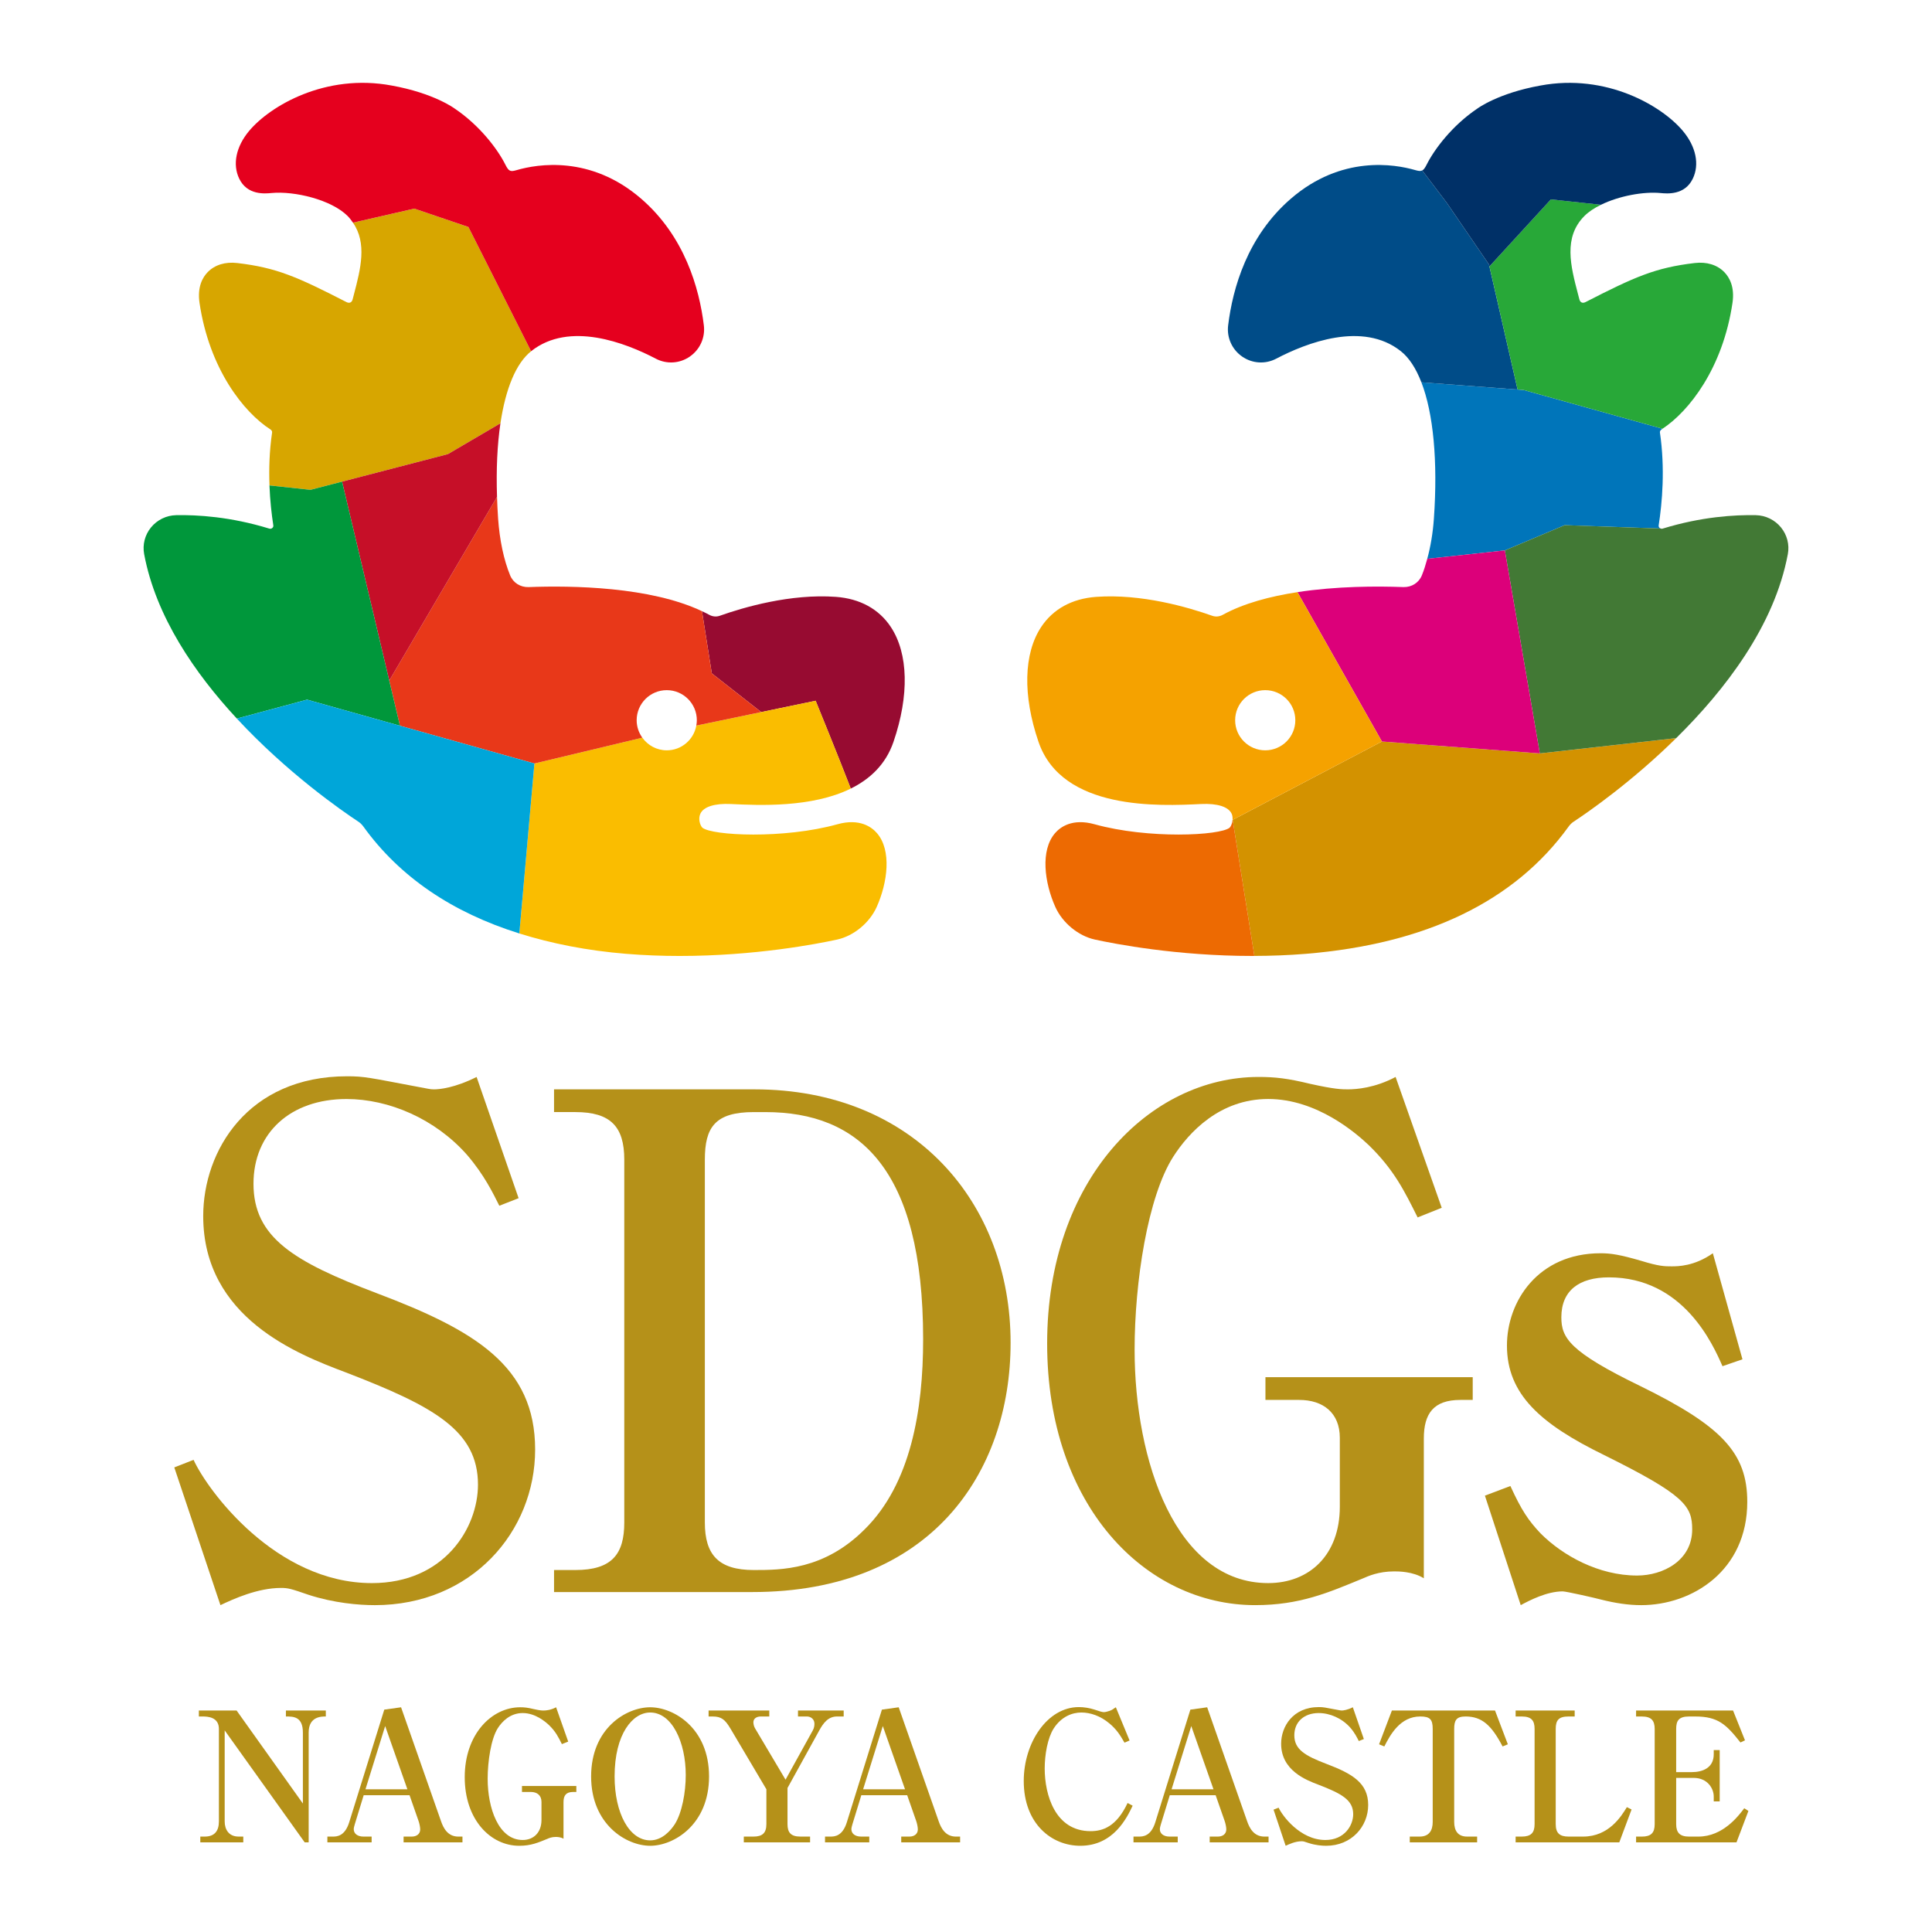
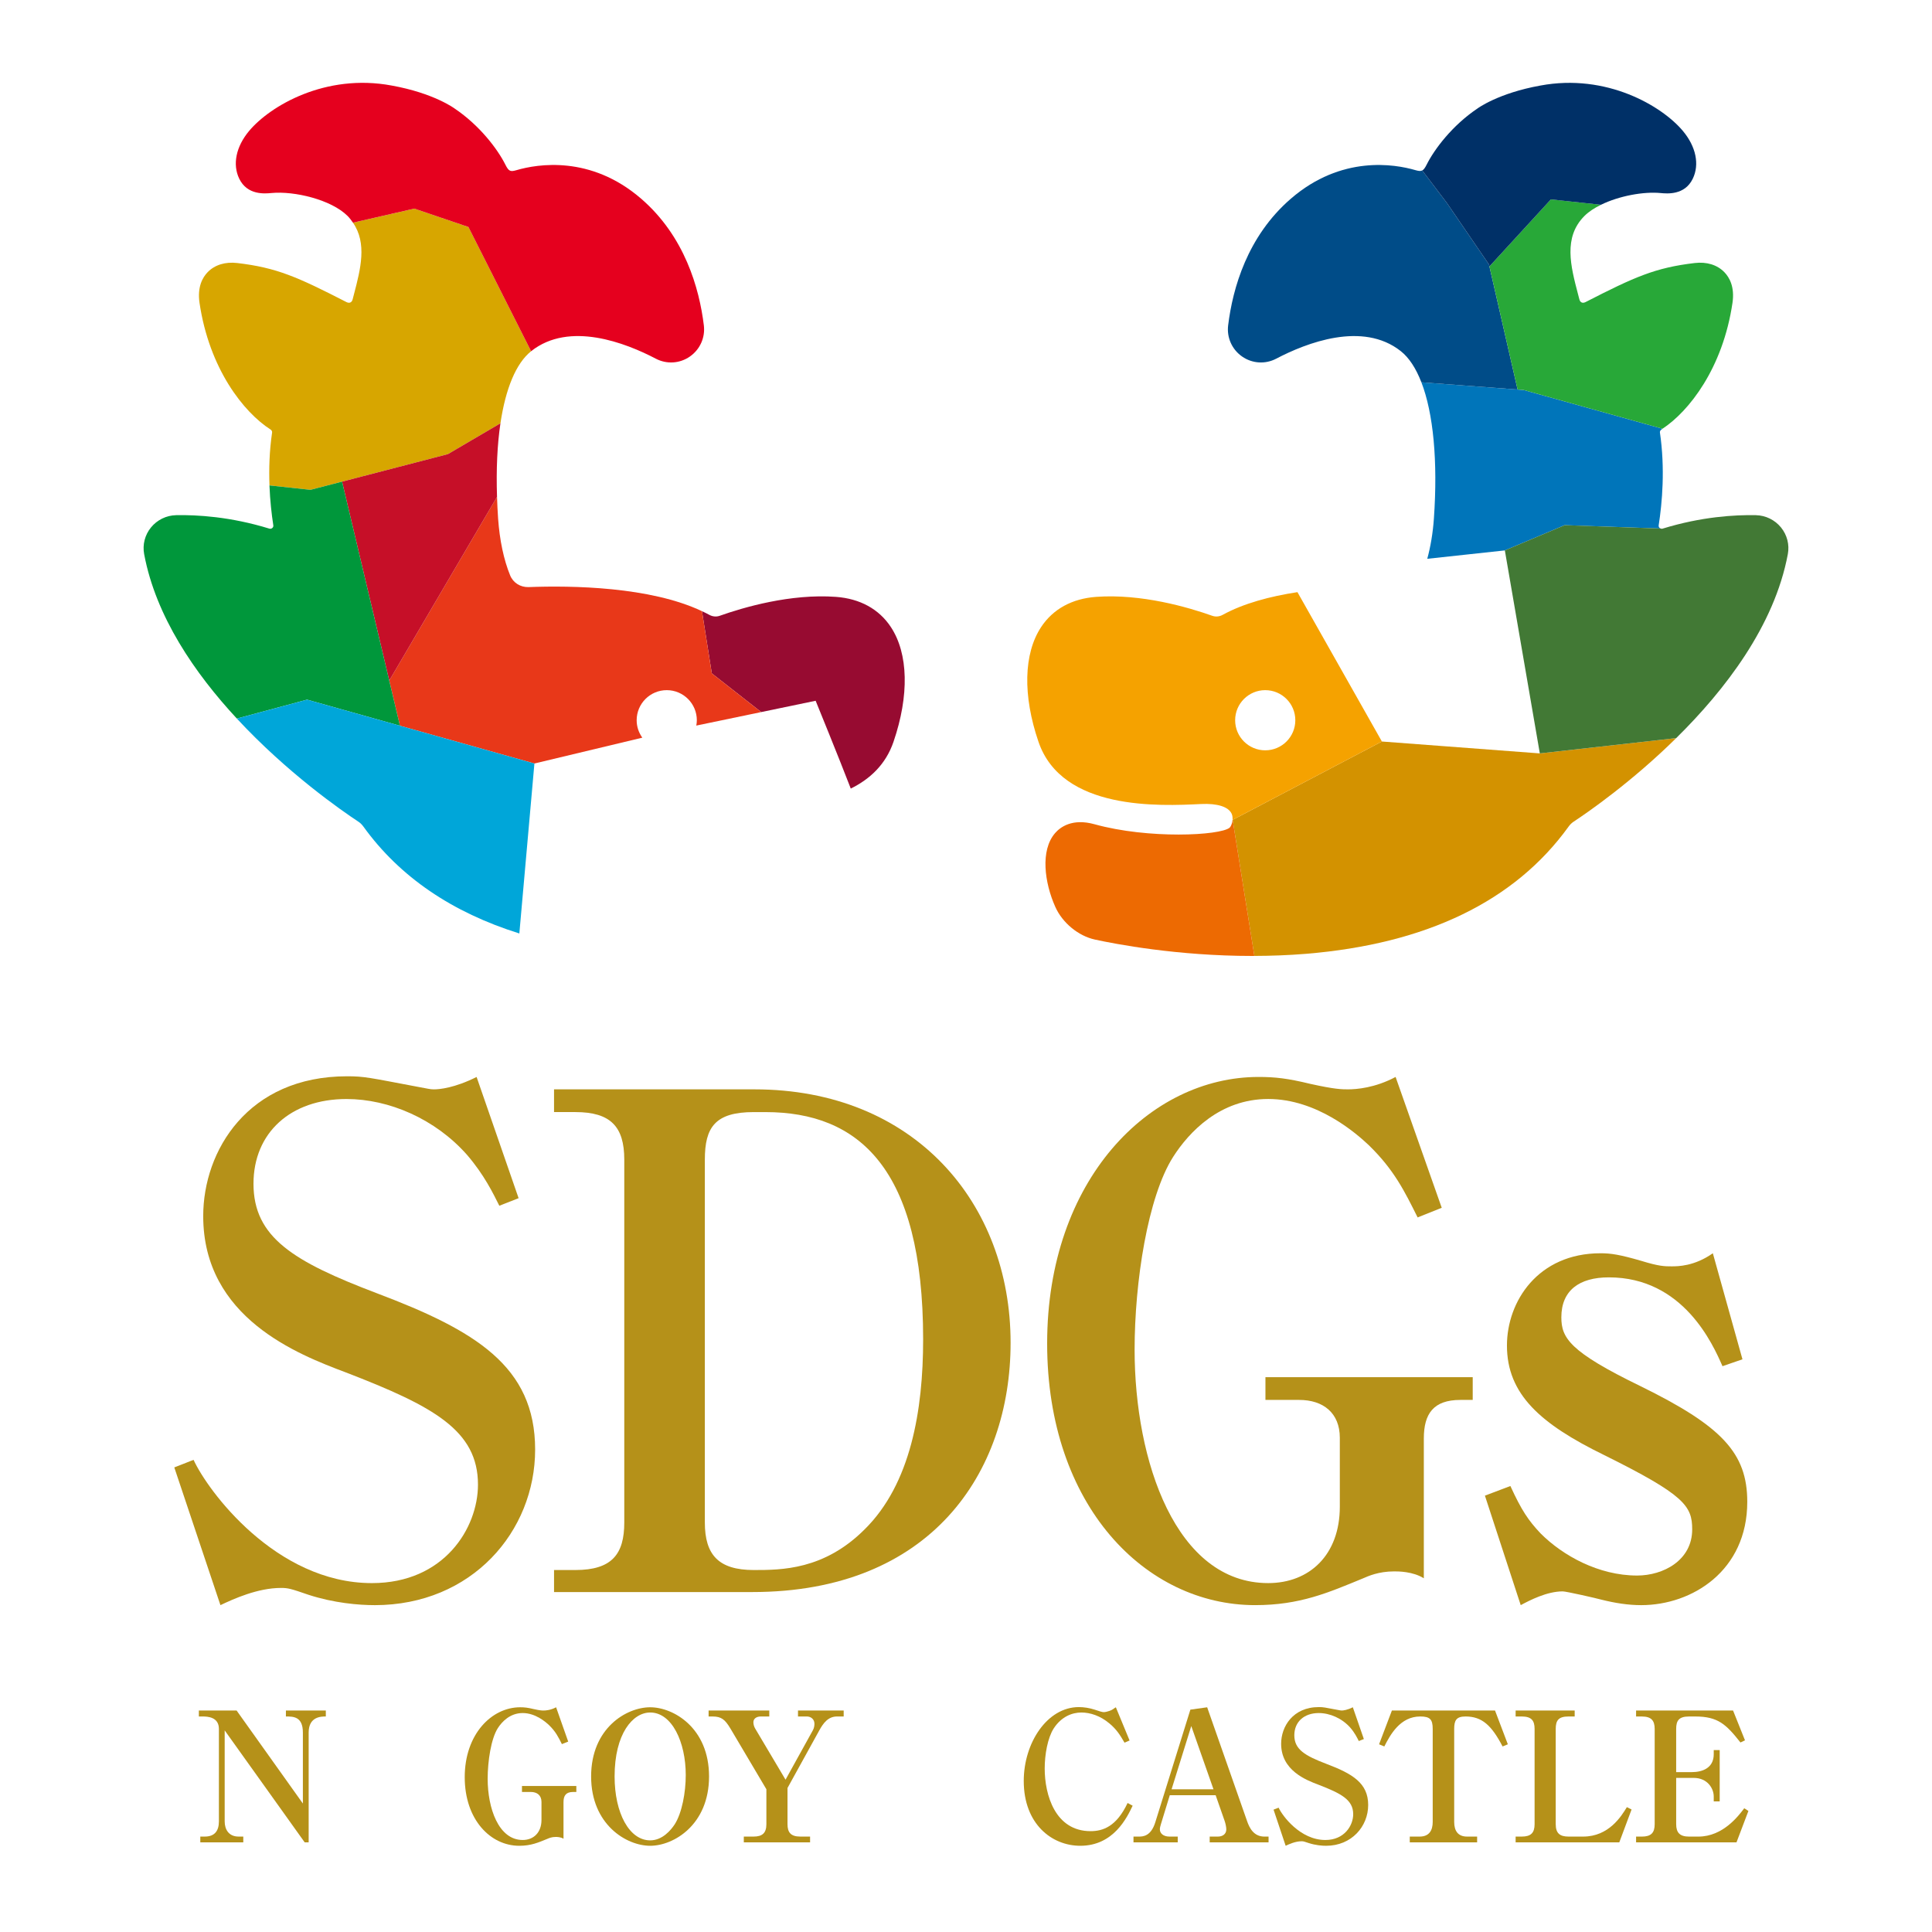
<svg xmlns="http://www.w3.org/2000/svg" id="_レイヤー_1" viewBox="0 0 325 325">
  <defs>
    <style>.cls-1{fill:none;}.cls-1,.cls-2,.cls-3,.cls-4,.cls-5,.cls-6,.cls-7,.cls-8,.cls-9,.cls-10,.cls-11,.cls-12,.cls-13,.cls-14,.cls-15,.cls-16,.cls-17,.cls-18,.cls-19{stroke-width:0px;}.cls-2{fill:#fabd00;}.cls-3{fill:#28a838;}.cls-4{fill:#970b31;}.cls-5{fill:#427935;}.cls-6{fill:#c60f28;}.cls-7{fill:#e5001e;}.cls-8{fill:#d39200;}.cls-9{fill:#d7a600;}.cls-10{fill:#dc007a;}.cls-11{fill:#b59119;}.cls-12{fill:#f5a200;}.cls-13{fill:#e83819;}.cls-14{fill:#ed6a02;}.cls-15{fill:#003067;}.cls-16{fill:#00a6d9;}.cls-17{fill:#004c88;}.cls-18{fill:#00973b;}.cls-19{fill:#0075ba;}</style>
  </defs>
  <path class="cls-11" d="m51.254,309.92l-13.458-18.835v15.311c0,1.367.699,2.552,2.339,2.552h.79v.972h-7.23v-.972h.759c1.61,0,2.37-.912,2.37-2.552v-15.554c0-2.005-1.884-2.096-2.734-2.096h-.638v-1.003h6.349s11.149,15.645,11.149,15.645v-11.939c0-2.704-1.61-2.704-2.855-2.704v-1.003h6.714v1.003c-.759,0-2.886,0-2.886,2.704v18.471h-.668Z" />
-   <path class="cls-11" d="m67.892,309.92v-.972h1.397c.699,0,1.397-.365,1.397-1.215,0-.395-.152-1.063-.273-1.397l-1.519-4.344h-7.716s-1.489,4.861-1.489,4.861c-.061.243-.182.577-.182.851,0,.729.608,1.246,1.641,1.246h1.367v.972h-7.443v-.972h.912c.699,0,2.035-.061,2.765-2.43l5.893-18.926,2.825-.395,6.714,19.139c.395,1.155,1.124,2.613,2.916,2.613h.699v.972h-9.904Zm-3.099-19.564l-3.311,10.633h7.048s-3.737-10.633-3.737-10.633Z" />
  <path class="cls-11" d="m96.402,301.444c-1.185,0-1.61.607-1.61,1.701v6.167c-.486-.304-1.124-.304-1.306-.304-.699,0-1.154.213-1.367.304-1.549.638-2.795,1.185-4.769,1.185-4.83,0-9.174-4.374-9.174-11.544,0-7.23,4.526-11.757,9.326-11.757.729,0,1.276.061,2.278.304,1.094.243,1.397.243,1.671.243.365,0,1.185-.061,2.096-.547l2.035,5.772-1.063.425c-.577-1.154-1.033-2.096-2.157-3.19-.547-.517-2.278-2.036-4.435-2.036-2.126,0-3.494,1.458-4.192,2.552-1.124,1.762-1.701,5.529-1.701,8.506,0,4.921,1.823,10.298,5.893,10.298,1.823,0,3.16-1.246,3.16-3.372v-3.038c0-1.094-.729-1.671-1.792-1.671h-1.489v-1.002h9.144v1.002h-.547Z" />
  <path class="cls-11" d="m109.372,310.497c-3.98,0-9.934-3.554-9.934-11.666,0-8.141,5.954-11.635,9.934-11.635,3.919,0,9.904,3.463,9.904,11.635,0,8.142-5.954,11.666-9.904,11.666Zm0-22.42c-2.916,0-5.985,3.554-5.985,10.754,0,6.197,2.491,10.754,5.985,10.754,2.066,0,3.494-1.732,4.132-2.704,1.215-1.914,1.853-5.347,1.853-8.294,0-5.498-2.309-10.511-5.985-10.511Z" />
  <path class="cls-11" d="m140.797,288.746c-1.488,0-2.309,1.124-2.977,2.339l-5.347,9.691v6.076c0,1.397.547,2.096,2.157,2.096h1.641v.972h-11.149v-.972h1.641c1.489,0,2.157-.607,2.157-2.096v-5.863s-6.045-10.208-6.045-10.208c-.911-1.519-1.519-2.035-3.007-2.035h-.669v-1.003h10.208v1.003h-1.428c-.729,0-1.246.364-1.246.972,0,.364.122.759.304,1.063l5.104,8.597,4.587-8.294c.243-.425.273-.851.273-1.124,0-.759-.607-1.215-1.276-1.215h-1.489v-1.003h7.686v1.003h-1.124Z" />
-   <path class="cls-11" d="m151.605,309.92v-.972h1.397c.699,0,1.397-.365,1.397-1.215,0-.395-.152-1.063-.273-1.397l-1.519-4.344h-7.716s-1.489,4.861-1.489,4.861c-.061.243-.182.577-.182.851,0,.729.607,1.246,1.641,1.246h1.367v.972h-7.443v-.972h.911c.699,0,2.036-.061,2.765-2.43l5.893-18.926,2.825-.395,6.714,19.139c.395,1.155,1.124,2.613,2.917,2.613h.699v.972h-9.904Zm-3.099-19.564l-3.311,10.633h7.048s-3.737-10.633-3.737-10.633Z" />
  <path class="cls-11" d="m181.723,310.497c-4.77,0-9.509-3.645-9.509-10.906,0-6.41,3.949-12.425,9.266-12.425.881,0,1.792.152,2.643.425.82.273,1.276.425,1.579.425.213,0,.699-.122.942-.212.547-.182.729-.425,1.064-.608l2.309,5.59-.851.364c-.79-1.367-1.367-2.248-2.522-3.22-1.549-1.306-3.25-1.853-4.739-1.853-1.519,0-3.342.668-4.648,2.673-1.033,1.61-1.519,4.435-1.519,6.744,0,4.435,1.762,10.541,7.716,10.541,2.036,0,4.344-.729,6.228-4.739l.851.456c-.942,1.975-3.19,6.744-8.809,6.744Z" />
  <path class="cls-11" d="m203.494,309.92v-.972h1.397c.699,0,1.397-.365,1.397-1.215,0-.395-.152-1.063-.273-1.397l-1.519-4.344h-7.716s-1.489,4.861-1.489,4.861c-.061.243-.182.577-.182.851,0,.729.607,1.246,1.641,1.246h1.367v.972h-7.443v-.972h.911c.699,0,2.036-.061,2.765-2.43l5.893-18.926,2.825-.395,6.713,19.139c.395,1.155,1.124,2.613,2.917,2.613h.699v.972h-9.904Zm-3.099-19.564l-3.311,10.633h7.048s-3.737-10.633-3.737-10.633Z" />
  <path class="cls-11" d="m223.078,310.497c-.699,0-1.792-.091-2.916-.456-.79-.273-.912-.304-1.216-.304-1.032,0-2.096.486-2.673.759l-2.036-6.076.851-.334c.607,1.337,3.615,5.438,7.868,5.438,3.19,0,4.678-2.43,4.678-4.344,0-2.4-1.975-3.463-5.833-4.952-2.096-.79-6.288-2.4-6.288-6.896,0-2.886,1.974-6.167,6.349-6.167.759,0,.972.061,3.068.456.517.091.577.122.76.122.243,0,.911-.061,1.883-.547l1.854,5.347-.851.334c-.274-.547-.669-1.367-1.428-2.248-1.397-1.58-3.433-2.461-5.317-2.461-2.46,0-4.101,1.489-4.101,3.737,0,2.37,1.762,3.433,5.438,4.83,4.344,1.641,6.987,3.22,6.987,6.896,0,3.615-2.795,6.866-7.078,6.866Z" />
  <path class="cls-11" d="m252.765,293.789c-1.853-3.554-3.464-5.043-6.228-5.043-1.549,0-1.914.638-1.914,2.096v15.645c0,1.489.637,2.461,2.157,2.461h1.701v.972h-11.331v-.972h1.671c1.61,0,2.187-1.063,2.187-2.461v-15.645c0-1.61-.456-2.096-2.096-2.096-3.372,0-5.043,3.068-6.045,5.043l-.881-.365,2.157-5.681h17.347s2.157,5.681,2.157,5.681l-.881.365Z" />
  <path class="cls-11" d="m264.893,288.746h-1.033c-1.671,0-2.157.638-2.157,2.096v16.01c0,1.549.699,2.096,2.157,2.096h2.46c4.344,0,6.441-3.463,7.352-4.952l.79.395-2.066,5.529h-17.438v-.972h1.033c1.549,0,2.157-.638,2.157-2.096v-16.01c0-1.397-.516-2.096-2.157-2.096h-1.033v-1.003h9.934v1.003Z" />
  <path class="cls-11" d="m275.221,287.743h16.313s2.006,5.013,2.006,5.013l-.76.365c-2.4-3.038-3.767-4.374-7.595-4.374h-1.063c-1.732,0-2.157.729-2.157,2.096v7.261s2.643,0,2.643,0c1.732,0,3.676-.668,3.676-3.008v-.699h1.002v8.628h-1.002v-.82c0-1.367-1.063-3.129-3.372-3.129h-2.947s0,7.777,0,7.777c0,1.428.608,2.096,2.157,2.096h1.579c4.162,0,6.775-3.524,7.716-4.769l.699.456-2.005,5.286h-16.891v-.972h.972c1.549,0,2.157-.638,2.157-2.096v-16.01c0-1.428-.577-2.096-2.157-2.096h-.972v-1.003Z" />
  <path class="cls-11" d="m63.028,270.016c-2.664,0-6.833-.347-11.119-1.737-3.012-1.043-3.476-1.158-4.634-1.158-3.939,0-7.993,1.853-10.194,2.895l-7.762-23.168,3.243-1.274c2.316,5.097,13.785,20.735,30.003,20.735,12.163,0,17.839-9.267,17.839-16.565,0-9.151-7.529-13.206-22.241-18.882-7.993-3.011-23.979-9.151-23.979-26.295,0-11.005,7.529-23.516,24.211-23.516,2.895,0,3.707.232,11.7,1.737,1.97.348,2.201.464,2.895.464.927,0,3.476-.231,7.183-2.085l7.066,20.389-3.243,1.274c-1.043-2.085-2.549-5.213-5.444-8.572-5.329-6.023-13.09-9.383-20.272-9.383-9.383,0-15.639,5.677-15.639,14.248,0,9.035,6.719,13.09,20.735,18.419,16.565,6.256,26.643,12.279,26.643,26.296,0,13.785-10.657,26.179-26.991,26.179Z" />
  <path class="cls-11" d="m93.2,264.108h3.591c6.14,0,8.225-2.664,8.225-7.993v-61.048c0-5.561-2.318-7.993-8.225-7.993h-3.591v-3.824h33.71c26.875,0,43.092,19.114,43.092,42.63,0,21.893-13.437,41.934-43.44,41.934h-33.362v-3.707Zm33.594-77.033c-6.488,0-8.225,2.547-8.225,7.993v61.048c0,5.444,2.316,7.993,8.225,7.993,4.633,0,11.815,0,18.65-6.835,7.761-7.645,9.846-20.041,9.846-31.971,0-28.845-10.888-38.227-26.527-38.227h-1.968Z" />
  <path class="cls-11" d="m245.656,235.495c-4.517,0-6.14,2.316-6.14,6.487v23.516c-1.853-1.159-4.286-1.159-4.981-1.159-2.664,0-4.402.811-5.213,1.159-5.908,2.432-10.657,4.517-18.187,4.517-18.419,0-34.984-16.68-34.984-44.019,0-27.57,17.259-44.831,35.563-44.831,2.78,0,4.865.232,8.688,1.159,4.17.926,5.329.926,6.371.926,1.391,0,4.518-.231,7.994-2.085l7.761,22.01-4.054,1.622c-2.202-4.402-3.939-7.993-8.225-12.163-2.085-1.97-8.688-7.762-16.913-7.762-8.108,0-13.321,5.561-15.986,9.731-4.286,6.718-6.487,21.083-6.487,32.435,0,18.766,6.95,39.27,22.473,39.27,6.95,0,12.048-4.75,12.048-12.858v-11.584c0-4.17-2.78-6.371-6.835-6.371h-5.677v-3.822h34.868v3.822h-2.085Z" />
  <path class="cls-11" d="m276.088,270.016c-2.202,0-4.403-.347-6.719-.927-.811-.231-5.908-1.389-6.487-1.389-2.664,0-5.561,1.506-7.067,2.316l-6.023-18.419,4.286-1.622c1.853,4.055,3.012,5.792,5.097,7.993,3.707,3.707,9.73,7.067,16.217,7.067,4.403,0,9.268-2.549,9.268-7.762,0-3.938-1.275-5.792-14.828-12.511-10.657-5.212-16.334-10.194-16.334-18.418,0-7.414,5.213-15.523,15.755-15.523,1.737,0,3.243.232,6.835,1.275,3.011.927,3.938.927,5.096.927,1.043,0,3.822,0,6.95-2.202l4.982,17.84-3.36,1.158c-1.622-3.707-6.602-14.943-19.114-14.943-4.981,0-7.993,2.201-7.993,6.719,0,3.475,1.391,5.792,13.321,11.584,13.669,6.718,17.955,11.236,17.955,19.46,0,11.584-9.267,17.376-17.839,17.376Z" />
  <path class="cls-1" d="m212.838,126.219c2.795,0,5.061-2.266,5.061-5.061,0-2.795-2.266-5.061-5.061-5.061s-5.061,2.266-5.061,5.061c0,2.795,2.266,5.061,5.061,5.061Z" />
  <path class="cls-1" d="m279.702,88.921l-.35-.012c.091.038.203.06.35.012Z" />
  <path class="cls-19" d="m263.213,88.345l16.139.564c-.067-.028-.127-.064-.162-.094-.138-.12-.195-.271-.166-.451.588-3.778,1.1-9.555.207-15.61-.028-.186.079-.385.271-.509.054-.034.112-.087.166-.123l-23.368-6.521-1.011-.076.101.44-.101-.44-16.183-1.214c2.007,5.204,2.782,13.212,2.104,22.911-.172,2.456-.561,4.738-1.115,6.779l13.051-1.411,10.068-4.246Z" />
  <path class="cls-17" d="m250.476,44.494l-7.096-10.371-1.075-1.417-4.202-.039,4.202.039-3.06-4.034c-.284.149-.622.101-1.178-.06-3.452-1.004-12.408-2.538-20.908,4.802-7.343,6.338-9.796,15.092-10.561,21.319-.252,2.055.652,4.067,2.36,5.249,1.701,1.18,3.891,1.316,5.716.36,5.072-2.658,14.543-6.359,20.967-1.273,1.394,1.103,2.555,2.886,3.464,5.243l16.183,1.214-4.812-21.031Z" />
  <path class="cls-8" d="m232.462,124.736l-25.107,13.183,3.653,22.885c2.803-.008,5.71-.11,8.674-.353,20.277-1.664,35.141-8.86,44.175-21.389.252-.35.539-.633.854-.838,2.506-1.651,9.818-6.73,17.256-14.059l-22.94,2.573-26.565-2.002Z" />
  <path class="cls-14" d="m207.334,137.93c-.045.555-.248,1.062-.48,1.3-1.628,1.342-13.678,1.94-22.727-.575-3.763-1.045-5.782.491-6.65,1.499-2.5,2.906-1.779,8.324.045,12.403,1.196,2.679,3.873,4.887,6.661,5.496,3.377.735,13.814,2.757,26.484,2.757.112,0,.231-.006.344-.007l-3.653-22.885-.022.011Z" />
  <path class="cls-5" d="m300.749,93.211c.296-1.586-.122-3.219-1.144-4.477-1.041-1.281-2.584-2.035-4.235-2.072-3.53-.072-9.136.25-15.668,2.258-.148.048-.259.026-.35-.012l-16.139-.564-10.068,4.246,5.883,34.147,22.94-2.573c8.186-8.066,16.525-18.864,18.781-30.953Z" />
-   <path class="cls-10" d="m259.028,126.737l-5.883-34.147-13.051,1.411c-.267.985-.56,1.931-.908,2.781-.512,1.254-1.71,2.004-3.076,1.977-4.519-.173-11.287-.157-17.853.85l14.206,25.126,26.565,2.002Z" />
  <path class="cls-12" d="m232.462,124.736l-14.206-25.126c-4.58.703-9.062,1.883-12.609,3.836-.534.288-1.157.34-1.712.145-4.027-1.43-11.923-3.742-19.555-3.186-4.048.298-7.242,2.051-9.237,5.071-2.954,4.471-3.117,11.513-.446,19.317,3.97,11.602,20.356,10.797,27.353,10.458,2.737-.132,4.61.464,5.141,1.643.136.302.161.622.149.934l.015.092,25.107-13.183Zm-19.625-8.639c2.795,0,5.061,2.266,5.061,5.061,0,2.795-2.266,5.061-5.061,5.061s-5.061-2.266-5.061-5.061c0-2.795,2.266-5.061,5.061-5.061Z" />
  <path class="cls-3" d="m250.551,44.82l4.737,20.705,1.01.076,23.368,6.521c4.459-2.937,10.151-10.179,11.772-21.179.396-2.693-.526-4.291-1.369-5.16-1.195-1.228-2.962-1.78-4.996-1.536-6.621.782-10.098,2.333-18.348,6.566-.242.124-.478.151-.662.066-.183-.081-.316-.263-.383-.526l-.234-.894c-1.23-4.689-2.502-9.539,1.091-13.134.718-.717,1.684-1.344,2.776-1.879l-8.425-.903-10.337,11.276Z" />
  <path class="cls-15" d="m250.476,44.494l.075.326,10.337-11.276,8.425.903c3.063-1.502,7.177-2.248,10.03-1.973,1.111.102,4.06.391,5.415-2.412,1.162-2.399.541-5.401-1.661-8.032-3.523-4.212-12.854-9.719-23.977-7.638-7.125,1.279-10.582,3.858-10.582,3.858-4.251,2.855-7.259,6.87-8.545,9.441-.279.559-.491.849-.746.983l4.135,5.45,7.096,10.371Z" />
  <path class="cls-9" d="m57.545,81.021l-.127-.53.127.53,17.796-4.624,8.843-5.188c.874-5.863,2.632-10.112,5.158-12.124l-10.543-20.898-9.098-3.093-10.323,2.368c2.391,3.446,1.283,7.783.177,11.998l-.233.894c-.068.263-.2.445-.383.526-.184.085-.42.058-.662-.066-8.25-4.233-11.728-5.784-18.348-6.566-2.035-.244-3.802.308-4.996,1.536-.843.869-1.765,2.467-1.37,5.16,1.641,11.133,7.456,18.435,11.938,21.302.192.124.299.323.271.509-.461,3.124-.544,6.168-.439,8.908l6.902.739,5.312-1.38Z" />
  <path class="cls-7" d="m78.798,38.186l10.543,20.898c.006-.005.012-.011.018-.016,6.424-5.086,15.895-1.385,20.968,1.273,1.825.956,4.015.82,5.715-.36,1.707-1.182,2.612-3.194,2.359-5.249-.764-6.227-3.217-14.981-10.56-21.319-8.5-7.34-17.456-5.806-20.908-4.802-1.055.306-1.335.257-1.924-.923-1.286-2.571-4.295-6.585-8.545-9.441,0,0-3.458-2.578-10.582-3.858-11.123-2.082-20.454,3.426-23.977,7.638-2.201,2.631-2.822,5.633-1.661,8.032,1.355,2.803,4.304,2.515,5.415,2.412,3.87-.373,10.074,1.122,12.806,3.852.363.364.645.748.914,1.136l10.323-2.368,9.098,3.093Z" />
  <path class="cls-4" d="m150.303,124.792c2.671-7.804,2.507-14.846-.446-19.317-1.995-3.02-5.189-4.773-9.237-5.071-7.632-.555-15.528,1.757-19.555,3.186-.555.195-1.178.143-1.712-.145-.406-.224-.836-.428-1.266-.632l1.652,10.459,8.31,6.514,9.157-1.904s3.923,9.606,5.91,14.773c3.218-1.59,5.881-4.046,7.187-7.863Z" />
-   <path class="cls-2" d="m147.524,140.154c-.868-1.008-2.888-2.544-6.65-1.499-9.049,2.515-21.1,1.917-22.727.575-.377-.385-.732-1.461-.338-2.337.531-1.178,2.403-1.774,5.141-1.643,4.695.227,13.604.646,20.166-2.595-1.987-5.167-5.91-14.773-5.91-14.773l-9.157,1.904.665.522-.665-.522-10.916,2.27c-.425,2.365-2.483,4.163-4.97,4.163-1.699,0-3.193-.844-4.111-2.128l-18.154,4.345-2.534,28.592c5.426,1.699,11.374,2.883,17.955,3.423,3.083.253,6.111.36,9.017.36,12.67,0,23.107-2.022,26.484-2.757,2.788-.61,5.464-2.817,6.661-5.496,1.824-4.078,2.545-9.497.045-12.403Z" />
  <path class="cls-13" d="m65.476,114.475l1.804,7.608,22.617,6.353,18.153-4.345c-.592-.829-.95-1.837-.95-2.933,0-2.795,2.266-5.061,5.061-5.061s5.061,2.266,5.061,5.061c0,.308-.038.606-.091.899l10.916-2.27-8.31-6.514-1.651-10.459c-8.694-4.13-21.886-4.334-29.196-4.053-1.366.027-2.565-.724-3.076-1.977-1.069-2.614-1.768-5.92-2.023-9.561-.087-1.246-.142-2.453-.181-3.641l-18.095,30.844-.039.05Z" />
  <path class="cls-6" d="m57.544,81.021l7.932,33.454.039-.05,18.095-30.844c-.154-4.628.042-8.803.574-12.373l-8.843,5.188-17.797,4.624Z" />
  <path class="cls-18" d="m65.476,114.475l-7.932-33.454-5.312,1.38-6.902-.74c.099,2.57.362,4.873.646,6.702.029.18-.028.331-.166.451-.084.072-.256.19-.513.106-6.532-2.008-12.138-2.329-15.668-2.258-1.651.037-3.194.791-4.235,2.072-1.022,1.257-1.44,2.89-1.144,4.477,1.962,10.512,8.53,20.046,15.591,27.664l11.815-3.181,15.623,4.388-1.804-7.608" />
  <path class="cls-16" d="m67.28,122.083l-15.623-4.388-11.815,3.181c8.438,9.103,17.582,15.46,20.447,17.348.315.205.601.488.854.838,6.102,8.462,14.927,14.431,26.22,17.966l2.535-28.591-22.617-6.353" />
</svg>